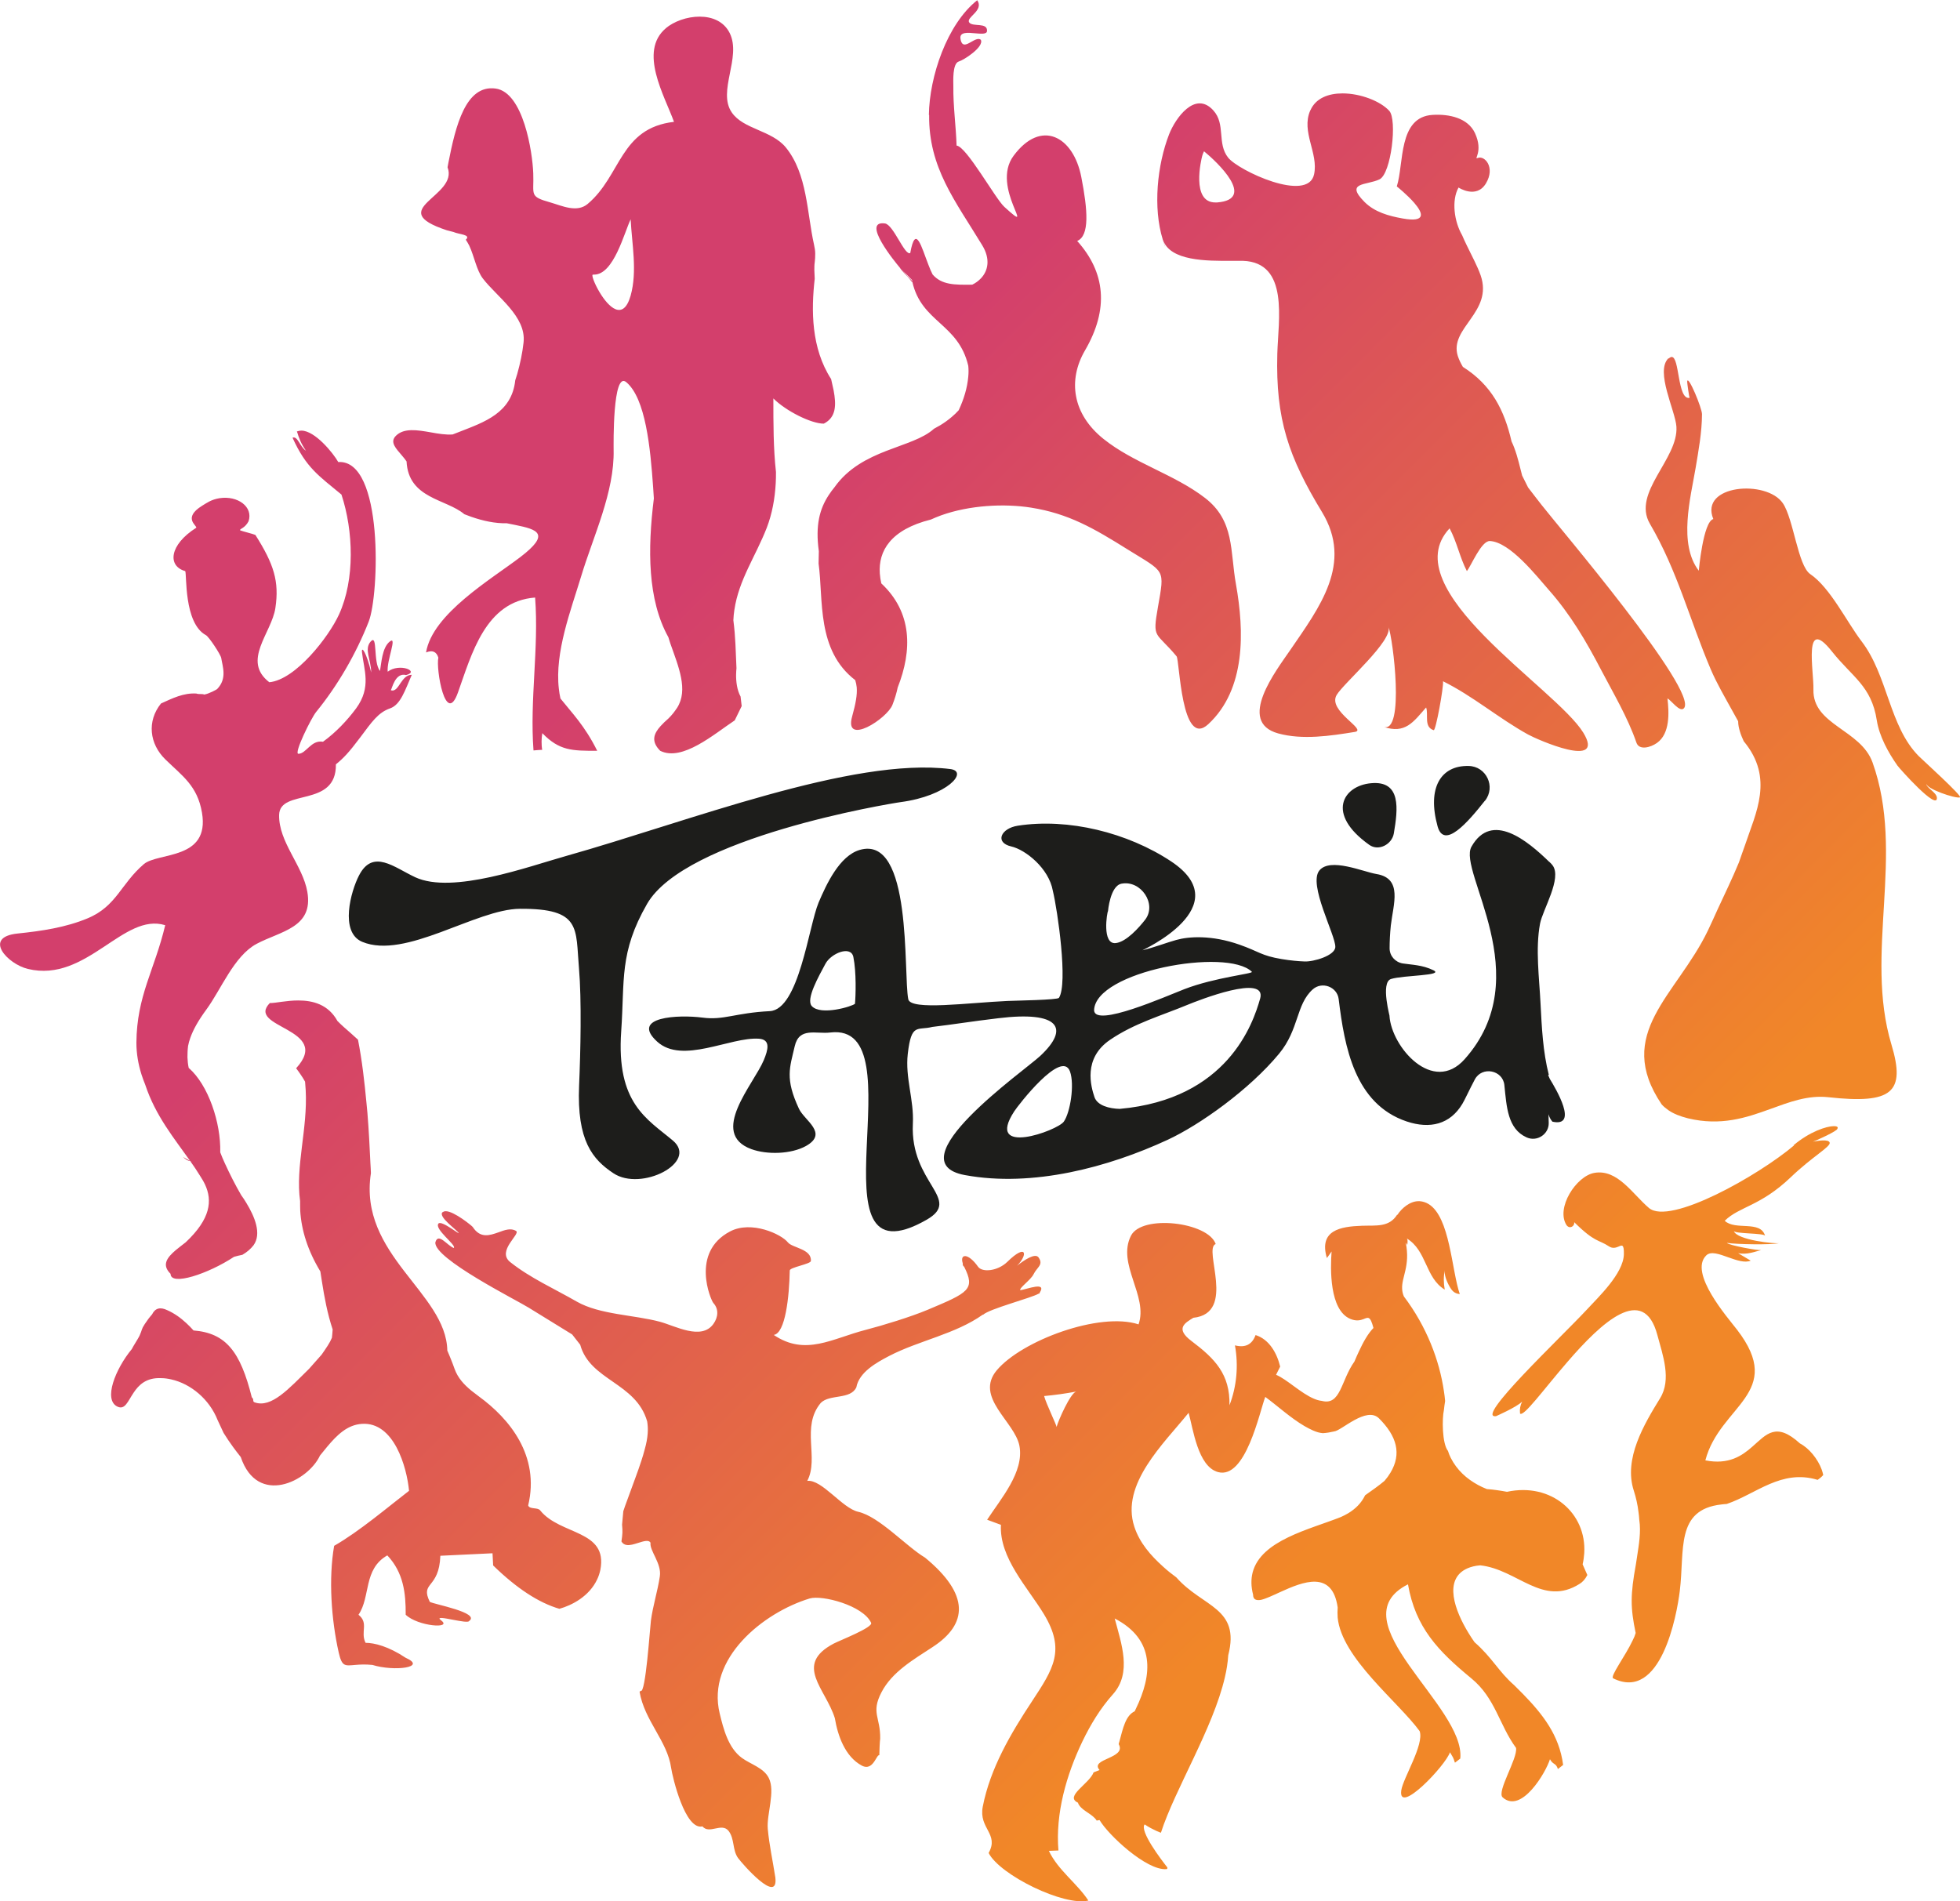
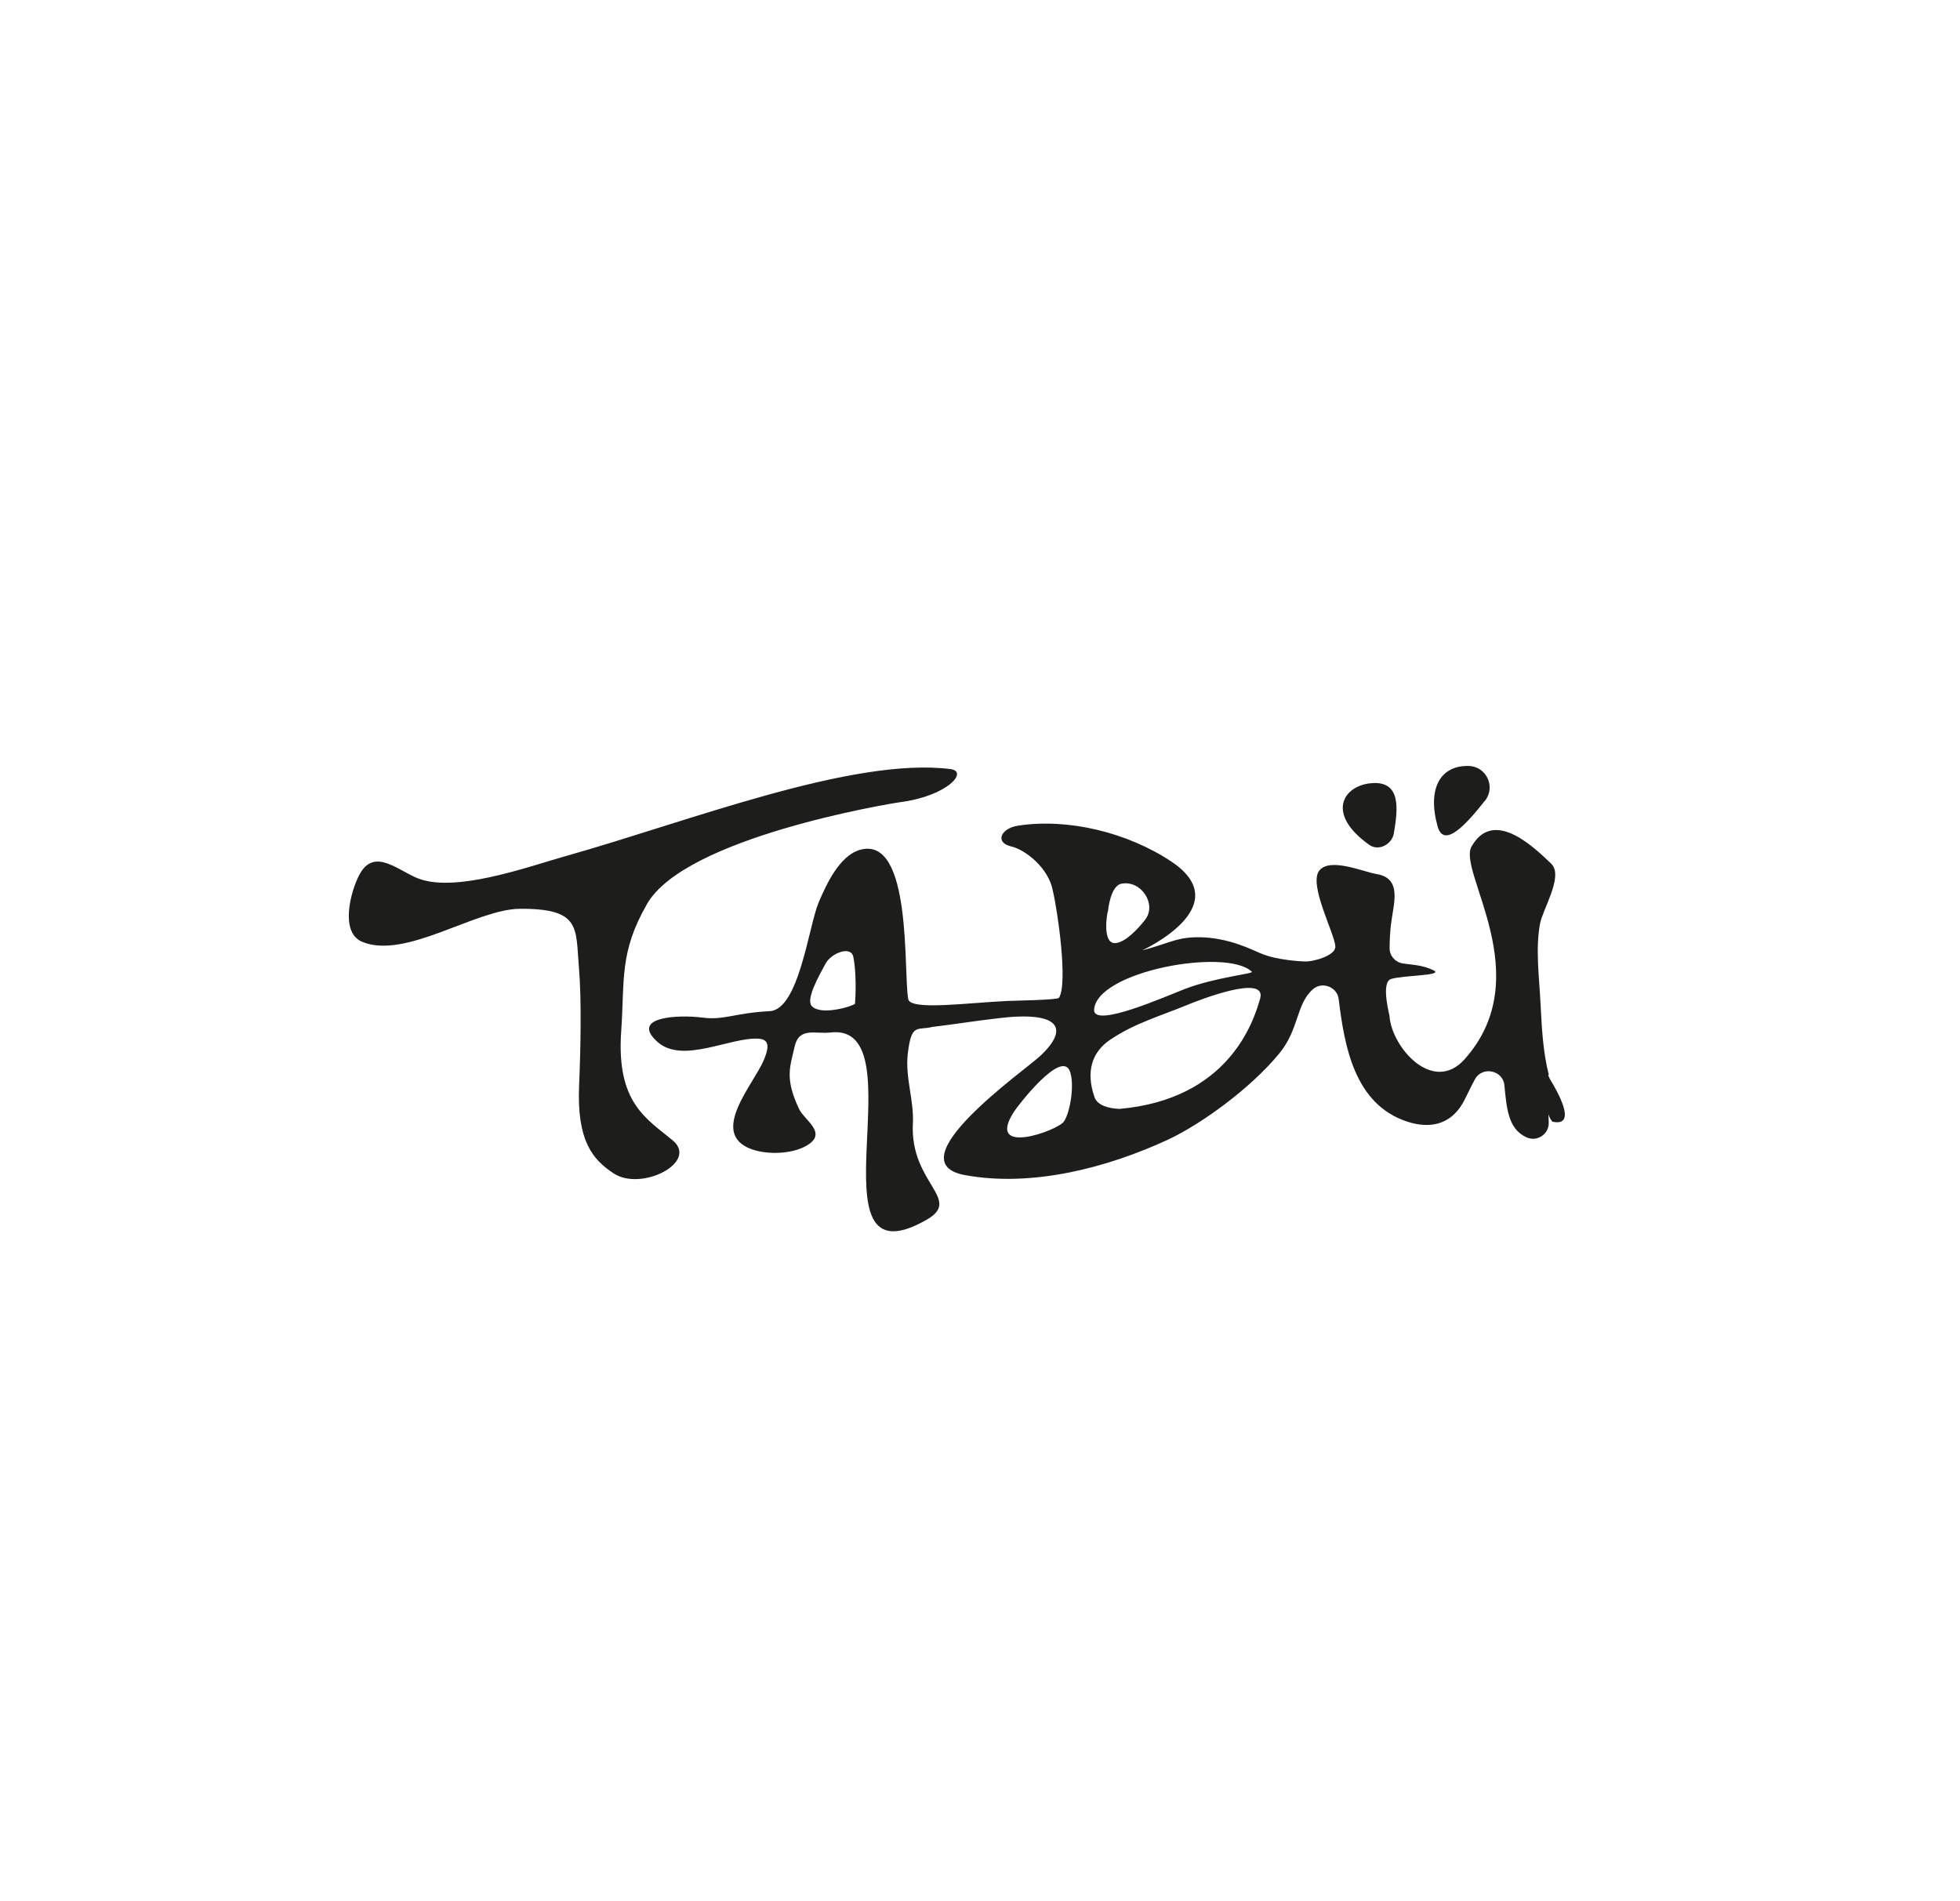
<svg xmlns="http://www.w3.org/2000/svg" id="Ebene_1" data-name="Ebene 1" viewBox="0 0 157.79 153.07">
  <defs>
    <style>      .cls-1 {        fill: url(#Unbenannter_Verlauf_5);      }      .cls-2 {        fill: #1d1d1b;      }    </style>
    <linearGradient id="Unbenannter_Verlauf_5" data-name="Unbenannter Verlauf 5" x1="51.45" y1="50.52" x2="115.77" y2="114.84" gradientUnits="userSpaceOnUse">
      <stop offset="0" stop-color="#d33f6c" />
      <stop offset="1" stop-color="#f18728" />
    </linearGradient>
  </defs>
-   <path class="cls-1" d="M70.78,141.32c0,.1,0,.13,0,0h0M141.82,100.65s.01,0,.02,0c0,0-.01,0-.02,0M35.63,97.59c-.4.37,1.15,1.42,1.3,1.69.03.06-.28-.17-.64-.4-.4-.26-.87-.51-.99-.37-.37.45,1.49,1.76,1.23,1.97-.52-.19-1.25-1.28-1.48-.46-.17,1.3,6.55,4.66,7.52,5.27,1.16.72,2.33,1.43,3.49,2.15.19.24.46.59.65.83.79,2.89,4.49,3.04,5.39,6.17.05.3.07.63.04,1-.03.37-.1.77-.23,1.23-.08.32-.18.64-.28.95-.3.93-.64,1.78-.86,2.41-.18.52-.41,1.08-.59,1.64-.03.3-.07.78-.1,1.08.05.59.04.72-.05,1.36.1.17.24.25.4.28.27.05.61-.06.93-.16.45-.14.86-.28,1.01-.02-.09.65.91,1.66.75,2.71-.18,1.21-.56,2.36-.72,3.58-.07.52-.43,5.94-.82,5.63-.04.03-.05.04-.09.08.39,2.33,2.24,3.97,2.54,6.13.11.74,1.12,5.04,2.52,4.71.28.33.66.25,1.04.17.39-.08.79-.16,1.07.2.49.64.29,1.53.76,2.18.36.49,3.25,3.79,3,1.57-.2-1.31-.49-2.6-.61-3.92-.1-1.2.63-3.01.08-4.1-.41-.82-1.46-1.1-2.16-1.61-1.1-.8-1.49-2.34-1.79-3.58-1.08-4.43,3.5-8.12,7.24-9.26.98-.3,4.3.55,4.95,1.96.17.37-2.51,1.41-3.01,1.67-3.24,1.71-.65,3.62.09,6.01.23,1.38.81,3.08,2.16,3.81.52.28.83-.04,1.04-.36.17-.26.28-.51.38-.47,0-.28.04-1.18.07-1.33.03-1.74-.76-2.07.1-3.73.85-1.65,2.58-2.64,4.12-3.65,2.84-1.85,3-4.23-.61-7.2-1.51-.9-3.69-3.31-5.38-3.69-1.29-.29-2.92-2.62-4.1-2.49.97-1.84-.53-4.35,1.09-6.28.72-.72,2.38-.24,2.86-1.25.22-1.22,1.63-2,2.65-2.53,2.39-1.24,5.34-1.76,7.54-3.33,0,0,0,0,.01.02.5-.48,3.91-1.36,4.47-1.7.04,0,.08,0,.09-.08.6-.93-1.02-.28-1.56-.2-.13-.16.86-.84,1.07-1.29.27-.56.82-.75.4-1.35-.27-.38-1.16.21-1.73.67.9-.92.76-1.83-.79-.31-.76.74-2.01.87-2.35.39-.79-1.12-1.49-1.07-1.23-.27-.02.12.02.21.11.27.92,1.83.36,2.08-2.95,3.47-1.33.56-3.58,1.25-4.97,1.61-2.72.7-4.85,2.14-7.41.41.94-.13,1.25-3.09,1.29-5.19,0-.25,1.68-.52,1.7-.76.08-.98-1.49-1.05-1.85-1.5-.52-.66-2.94-1.79-4.66-.88-3.21,1.69-1.54,5.54-1.34,5.76.45.49.39,1.15,0,1.69-.97,1.34-3.07.15-4.3-.18-2.09-.56-4.85-.57-6.69-1.62-1.77-1.02-3.77-1.91-5.37-3.19-1.11-.89.86-2.26.48-2.5-.42-.26-.91-.08-1.42.11-.71.25-1.46.51-2.07-.43-.05-.08-1.5-1.27-2.17-1.27-.1,0-.18.02-.24.08M118.02,126.14h0M84.06,112.4c.87-.08,1.73-.2,2.58-.36-.47.12-1.45,2.35-1.58,2.85,0,0,0,0,0,0,0,0,0,0,0,0,0,0,0,0,0,0,.01-.13-.85-1.9-1-2.48M112.47,97.81c-.65,1.02-1.69.84-2.82.88-1.75.06-3.49.36-2.83,2.6.13-.18.26-.35.38-.53-.1,1.36-.19,4.72,1.51,5.43.48.2.81.11,1.05.02.38-.15.55-.29.81.71-.46.47-.84,1.17-1.19,1.93-.12.25-.23.51-.34.77-1.1,1.54-1.1,3.57-2.63,3.17-.2-.02-.41-.08-.62-.17-1.06-.44-2.19-1.57-3.06-1.93.11-.22.22-.44.33-.66-.25-1.05-.86-2.19-1.98-2.54-.28.77-.83,1.04-1.66.83.29,1.61.15,3.29-.44,4.82.05-2.49-1.16-3.74-3.06-5.17-1.36-1.02-.49-1.47.15-1.87,3.51-.37.75-5.56,1.8-5.94-.61-1.77-5.94-2.4-6.82-.67-1.16,2.28,1.41,4.86.61,7.14-3.15-1.03-9.4,1.31-11.41,3.69-1.83,2.18,1.45,4.14,1.82,6.09.4,2.1-1.52,4.29-2.6,5.95.37.14.74.27,1.11.41-.14,2.66,2.15,5.03,3.46,7.19,1.76,2.9.75,4.42-.94,6.99-1.73,2.62-3.38,5.42-3.98,8.5-.35,1.78,1.34,2.19.47,3.74.91,1.78,6.08,4.31,8.03,3.83-.94-1.42-2.44-2.44-3.18-4l.77-.03c-.25-2.98.64-6.09,1.93-8.78.65-1.35,1.44-2.66,2.46-3.8,1.54-1.73.68-4.06.14-6.1,3.27,1.7,3.05,4.51,1.69,7.3-.03.06-.05.11-.08.17-.74.35-.94,1.36-1.24,2.46-.02.06-.04.12-.05.19.67,1.16-2.37,1.16-1.54,2.08-.1.04-.2.08-.3.12-.06.02-.12.05-.18.07-.34.92-2.37,1.93-1.26,2.44.02.08.06.15.11.22.32.47,1.08.71,1.4,1.22.11-.02.23-.04.23-.04.71,1.21,3.79,4.08,5.38,3.95.08,0,.11-.1.06-.16-.46-.58-2.24-2.91-1.81-3.44.69.46,1.31.67,1.31.67,1.12-3.49,4.2-8.4,5.15-12.52.14-.59.23-1.16.27-1.77.99-3.85-2.05-3.85-4.18-6.27-.36-.26-.72-.55-1.06-.86-1.02-.92-1.9-1.93-2.32-3.22-1.13-3.43,2.39-6.71,4.37-9.17.36,1.28.74,4.32,2.36,4.77,2.23.62,3.35-4.84,3.81-6.05.96.7,2.03,1.69,3.16,2.35.23.13.45.25.68.35.29.13.55.2.8.22.31-.02.61-.07.9-.14.58-.04,2.61-2.06,3.62-1.05,1.42,1.42,1.84,2.84.92,4.37-.13.22-.29.44-.48.66-.25.21-.5.4-.76.59-.26.19-.53.38-.8.57-.31.64-.78,1.09-1.35,1.44-.19.11-.39.22-.6.31-2.51,1-6.45,1.87-7.11,4.48-.13.52-.13,1.11.04,1.77,0,.39.24.49.64.42.39-.09.94-.35,1.55-.63,1.82-.83,4.19-1.8,4.62,1.24-.02.27-.02.55,0,.82.32,3.26,4.88,6.78,6.6,9.14.38,1.08-1.34,3.79-1.48,4.77-.28,2.05,3.58-2.01,3.92-3.07.27.48.23.32.4.84l.43-.33c.44-4.21-10-11.11-4.21-14.03.61,3.49,2.43,5.37,5.1,7.57,1.94,1.59,2.24,3.75,3.6,5.6.14.86-1.58,3.53-1.08,3.98,1.51,1.37,3.5-2.04,3.81-3.07.26.48.47.27.64.79l.42-.33c-.31-2.41-1.67-4.11-3.25-5.73-.23-.23-.46-.46-.69-.69-1.26-1.1-1.76-2.21-3.19-3.46-.16-.22-.32-.47-.48-.73-1.11-1.81-2.06-4.35-.09-5.22.28-.12.62-.21,1.03-.24,3,.33,5.03,3.37,8,1.49.23-.14.44-.36.62-.71-.13-.29-.26-.58-.38-.86.07-.3.11-.6.13-.9.2-3.22-2.65-5.71-6.22-4.94-.26-.05-.52-.09-.79-.13-.27-.04-.55-.07-.83-.09-.25-.1-.49-.21-.71-.33-.92-.5-1.7-1.2-2.2-2.19-.09-.17-.16-.36-.22-.55-.48-.6-.48-2.62-.33-3.28.03-.26.06-.51.1-.74-.02-.27-.06-.54-.1-.81-.36-2.45-1.37-5.16-3.22-7.61-.09-.21-.13-.4-.14-.6-.06-.96.67-1.85.29-3.73.04.06.08.12.12.18,0,0,.08-.43-.04-.52,1.63.98,1.48,3.17,3.06,4.12-.1-.53-.1-1.05,0-1.57-.05.38.14.9.42,1.38.16.26.34.51.79.55-.08-.24-.16-.52-.23-.83-.56-2.44-.85-6.48-3-6.65-.03,0-.06,0-.09,0-.7,0-1.37.58-1.7,1.1M144.43,92.22h0s0,0,0,0M144.43,92.22h0M144.43,92.22s0,0,0,0c0,0,0,0,0,0M144.43,92.22s0,0,0,0c0,0,0,0,0,0M144.43,92.22c-2.86,2.42-9.99,6.46-11.68,5.04-1.32-1.12-2.52-3.14-4.38-2.83-1.47.24-3.15,2.84-2.25,4.22.26.34.67.06.61-.25,1.69,1.67,1.94,1.38,2.8,1.95.29.19.54.11.74.03.3-.13.48-.25.46.61-.04,1.56-2.08,3.47-2.98,4.45-2.18,2.34-9.08,8.82-7.31,8.58,0,0,1.63-.71,2.1-1.17-.15.29-.21.61-.17.96.29.29,1.89-1.93,3.81-4.15,2.74-3.18,6.14-6.35,7.25-2.16.43,1.6,1.15,3.56.22,5.07-1.29,2.1-2.96,4.88-2.12,7.45.18.56.31,1.14.38,1.74.03.2.05.4.06.6.15,1-.03,2-.18,2.99-.03.2-.06.39-.09.59-.45,2.47-.45,3.48-.02,5.54-.05.18-.13.38-.24.59-.6,1.28-1.85,2.92-1.57,3.06,3.84,1.9,5.12-5.07,5.36-7.02.41-3.3-.37-6.56,3.35-6.98.14-.02.28-.03.43-.04,2.37-.8,4.4-2.83,7.32-1.94.16-.11.31-.23.45-.39-.03-.14-.07-.29-.12-.43-.31-.86-1.03-1.74-1.75-2.11-1.93-1.76-2.69-.75-3.83.25-.84.74-1.9,1.48-3.79,1.11,1.16-4.44,6.48-5.4,2.56-10.51-.76-.99-3.92-4.58-2.49-5.99.37-.37,1.07-.1,1.8.16.65.23,1.31.46,1.78.26-.34-.2-.67-.4-1.01-.6.74.14,1.34-.13,1.86-.25-.3.04-2.6-.38-2.77-.58.79.12,3.58.17,4.22.02-.3.07-3.43-.24-3.66-.98.08.24,2.45.16,2.52.39-.37-1.28-2.4-.4-3.25-1.21,1.18-1.16,2.86-1.16,5.31-3.5,1.73-1.66,3.22-2.46,3.14-2.79-.08-.32-1.06-.13-1.35-.08.24-.07,1.99-.87,1.97-1.04.08-.14-.03-.21-.28-.21-.59,0-1.95.44-3.25,1.54M9.87,83.57s0-.08,0-.13c0,.04,0,.09,0,.13M9.87,81.28c0-.06,0-.17,0-.33,0,.14,0,.26,0,.33M21.74,80.74c-2.03,2.03,5.07,2.03,2.1,5.27.13.17.26.35.38.53.12.18.24.36.34.55.02.23.04.46.05.68.17,3.11-.84,6.15-.45,8.93,0,.26,0,.53.01.79.1,1.58.6,3.19,1.62,4.88.04.25.08.51.12.77.2,1.29.44,2.6.87,3.9-.02.29-.04.52-.06.67-.09.21-.2.42-.33.62-.16.25-.33.5-.5.74-.28.32-.73.83-1.01,1.14-1.63,1.6-3.03,3.18-4.38,2.7-.21-.08-.01-.22-.23-.41-.92-3.68-2.08-5.17-4.69-5.38-.19-.21-.38-.41-.59-.6-.23-.21-.47-.41-.72-.58-.25-.17-.52-.33-.8-.45q-.86-.42-1.23.34c-.2.22-.4.49-.59.78-.29.44-.18.41-.42.94-.08.18-.54.89-.62,1.07-1.32,1.6-2.31,4.08-1.16,4.63.61.29.83-.41,1.3-1.11.41-.62,1.01-1.24,2.23-1.18.27,0,.53.04.8.1,1.58.35,3.08,1.6,3.74,3.28.13.29.35.75.48,1.03.24.39.5.77.76,1.13.2.28.41.54.62.81,1.35,3.99,5.41,1.97,6.38-.12.19-.23.39-.47.58-.71.78-.93,1.62-1.77,2.8-1.84,2.58-.17,3.61,3.48,3.79,5.39-1.68,1.29-4,3.27-6.03,4.43-.46,2.64-.23,5.95.37,8.6.26,1.14.49,1.06,1.33.99.35-.03.79-.06,1.38,0,1.75.54,4.46.21,2.67-.58-1.38-.92-2.52-1.2-3.22-1.2-.44-.87.28-1.58-.57-2.26.99-1.45.37-3.67,2.32-4.78,1.31,1.39,1.49,3.05,1.48,4.78.99.94,3.78,1.15,2.86.46-.44-.33.25-.19.98-.05.59.11,1.21.23,1.27.09.92-.67-2.88-1.35-3.17-1.54-.8-1.64.75-1,.85-3.71,1.48-.07,2.83-.14,4.2-.2.02.39.03.7.05.98q2.83,2.76,5.33,3.49c1.01-.28,2.41-1,3.05-2.38.11-.23.19-.48.25-.75.63-3.25-3.23-2.77-4.85-4.8-.2-.25-.84-.06-.96-.39.96-4.01-1.51-6.99-3.97-8.78-.2-.15-.4-.3-.6-.46-.58-.48-1.09-1.01-1.36-1.77-.09-.25-.18-.5-.28-.74-.1-.24-.19-.48-.3-.72-.08-4.66-7.17-7.7-6.15-14.28-.01-.27-.02-.53-.04-.8-.06-1.33-.13-2.66-.24-4.04-.03-.28-.05-.56-.08-.84-.16-1.69-.35-3.38-.68-5.07-.36-.34-.74-.66-1.11-.99-.18-.17-.37-.33-.54-.51-.75-1.36-2.01-1.66-3.16-1.66-.94,0-1.81.21-2.27.21M9.88,83.41h0M23.9,34.72c.17.56.32.97.73,1.57-.49-.32-.66-1.21-1.08-1.05,1.09,2.42,2.12,3.07,3.94,4.58.96,2.92,1.1,6.82-.2,9.66-.82,1.79-3.49,5.25-5.61,5.45-2.24-1.73.19-3.96.49-5.98.32-2.14-.12-3.53-1.61-5.88-.19-.09-1.06-.29-1.24-.38,0-.14.39-.15.69-.72.39-1.17-.88-2.08-2.33-1.86-.69.11-1.06.4-1.41.61-1.59.99-.4,1.59-.47,1.77-2.18,1.38-2.33,3.09-.89,3.49.14.22-.13,4.19,1.67,5.16.24.13,1.18,1.55,1.23,1.84.11.7.49,1.65-.33,2.5-.03.03-.65.38-1.04.44-.09-.04-.2-.04-.31-.04-.11,0-.22,0-.31-.04-1.05-.07-1.95.39-2.86.8-1.15,1.43-.93,3.26.36,4.51,1.36,1.33,2.57,2.11,2.94,4.28.65,3.84-3.55,3.17-4.69,4.15-1.85,1.59-2.18,3.37-4.5,4.35-1.79.75-3.73,1.03-5.65,1.23-2.83.29-.81,2.46.82,2.85,2.39.58,4.32-.59,6.08-1.75,1.73-1.14,3.29-2.29,4.98-1.77-.86,3.62-2.29,5.67-2.32,9.46h0v.03-.03c0,.88.15,1.73.41,2.56.09.28.19.55.3.82.83,2.52,2.35,4.34,3.61,6.13-.25-.13-.43-.23-.56-.31.19.2.38.31.58.34,0,0-.01-.02-.02-.03.04.02.06.03.1.05-.03,0-.05-.02-.08-.02.27.38.53.76.76,1.14.16.25.31.49.43.75.59,1.28.46,2.74-1.56,4.64-.28.22-.56.43-.8.63-.73.62-1.14,1.2-.42,1.91,0,1.01,3.04,0,5.11-1.37.22-.06.44-.12.67-.16.19-.11.36-.23.51-.36.15-.13.28-.27.39-.41.67-.93.09-2.31-.58-3.41-.13-.22-.27-.43-.41-.62-.49-.84-.92-1.7-1.32-2.57-.13-.29-.26-.58-.37-.88.06-2.38-.96-5.43-2.54-6.8-.06-.28-.09-.56-.1-.86,0-.29.01-.6.05-.91.04-.21.1-.43.18-.65.24-.68.66-1.42,1.3-2.29,1.17-1.59,2.22-4.31,4.04-5.28,1.94-1.03,4.59-1.3,4.08-4.19-.37-2.13-2.32-4.01-2.27-6.19.05-2.16,4.62-.53,4.57-4.07.6-.49,1.03-.93,1.96-2.17.93-1.24,1.43-2,2.41-2.34.84-.3,1.19-1.44,1.74-2.7-.41,0-.66.31-.88.63-.25.37-.46.74-.81.61.1-.1.34-1.45,1.23-1.22,1.13-.29-.52-1-1.48-.27-.09-.91.8-2.92.17-2.43-.63.49-.68,1.79-.79,2.37-.57-.69-.17-3-.74-2.38-.57.62.03,1.49.03,2.5-.36-1.57-.8-2.19-.74-1.63.15,1.42.78,2.81-.47,4.52-.71.96-1.64,1.95-2.67,2.69-.96-.17-1.35.97-1.98.97-.39,0,1.03-2.88,1.43-3.37,1.73-2.12,3.22-4.69,4.23-7.27.85-2.16,1.22-13.08-2.45-12.85-.4-.71-1.87-2.53-2.97-2.53-.11,0-.22.02-.33.06M134.32,28.84c-1.09,1.06.55,4.21.64,5.51.17,2.6-3.59,5.31-2.14,7.81,2.23,3.81,3.19,7.7,4.9,11.72.49,1.15,1.14,2.25,1.75,3.36.16.28.31.56.46.83,0,.28.06.55.14.82.08.27.19.53.31.79,2.47,2.97.96,5.78.1,8.37-.13.38-.36,1-.49,1.39-.54,1.31-1.16,2.58-1.71,3.77-.13.28-.26.57-.39.86-.13.29-.26.57-.4.86-2.52,5.23-7.59,8.27-3.71,14,.16.17.34.32.54.46.41.28.93.49,1.57.65,2.65.64,4.7-.05,6.6-.74,1.57-.57,3.05-1.14,4.7-.96,5.15.57,6.24-.39,5.08-4.24-2.21-7.35,1.13-15.3-1.52-22.71-.96-2.67-4.84-3.01-4.76-5.88.04-1.47-.85-6,1.48-3.07,1.64,2.07,3.19,2.78,3.62,5.55.2,1.29.93,2.61,1.67,3.66.14.2,3.23,3.68,3.17,2.58-.02-.44-.9-.82-.86-1.16-.05.43,2.36,1.25,2.72,1.13.23-.08-3.01-3.01-3.32-3.32-2.39-2.41-2.48-6.47-4.6-9.24-1.2-1.57-2.52-4.32-4.14-5.42-.99-.68-1.34-4.43-2.2-5.7-1.31-1.93-6.74-1.5-5.6,1.27-.82.21-1.17,4.16-1.17,4.16-1.66-2.16-.66-5.88-.26-8.24.24-1.43.51-2.89.52-4.36,0-.49-1.1-3.14-1.19-2.66-.02.13.17,1.35.19,1.34-.51.1-.7-.77-.86-1.64-.15-.82-.26-1.65-.58-1.65-.07,0-.15.04-.24.13M72.47,21.57s0,0,0-.01c0,0,0,0-.01-.02,0,0,.02.02.02.03M93.79,19.85s0-.01,0-.02c0,0,0,.01,0,.02M93.78,19.8c.02.05.03.11.05.16-.02-.08-.05-.16-.08-.24,0,.03.02.06.02.08M96.79,12.54s.03-.14.14-.36c1.03.84,4.26,3.87,1.05,4.12-.05,0-.09,0-.14,0-1.96,0-1.14-3.45-1.05-3.77M105.48,8.9c-.75,1.72.68,3.43.31,5.14-.5,2.32-6.1-.31-6.92-1.35-.91-1.15-.18-2.69-1.19-3.8-1.47-1.63-3.06.64-3.56,1.92-.96,2.47-1.31,5.91-.51,8.48,0,0,0,0,0,0,.1.32.15.48.17.54,0,0,0-.02,0-.03-.05-.17-.11-.34-.16-.51.55,1.74,3.55,1.72,5.47,1.71.37,0,.7,0,.97,0,3.74.13,2.84,4.78,2.77,7.5-.14,5.26.91,8.3,3.6,12.73,2.51,4.14-.2,7.66-2.56,11.11-1.1,1.61-4.35,5.78-.97,6.71,1.96.54,4.2.2,6.17-.12,1.05-.17-2.23-1.69-1.46-2.98.59-.98,4.6-4.41,4.16-5.51.38.97,1.33,8.66-.39,8.08,1.74.59,2.39-.37,3.43-1.56.21.57-.21,1.57.61,1.83.17.06.82-3.54.75-3.94,2.39,1.18,4.51,3,6.85,4.29.72.4,6.27,2.85,4.45-.14-2.21-3.62-15.35-11.56-10.77-16.46.59,1.1.82,2.34,1.39,3.44.34-.4,1.16-2.46,1.86-2.42,1.63.09,3.75,2.82,4.73,3.93,1.75,1.98,3.01,4.13,4.22,6.45.99,1.89,2.14,3.82,2.84,5.85.22.65,1.14.39,1.65.03,1.07-.75.98-2.46.85-3.58.25.08,1,1.17,1.33.78,1.19-1.38-10.19-14.72-11.46-16.36-.36-.47-.73-.93-1.09-1.41-.13-.27-.35-.69-.48-.96-.19-.71-.34-1.46-.64-2.25-.06-.16-.13-.33-.21-.49-.58-2.51-1.59-4.54-3.92-6.01-.08-.14-.16-.28-.23-.43-.07-.15-.13-.3-.18-.45-.71-2.27,2.87-3.51,1.84-6.49-.25-.72-.69-1.53-1.1-2.38-.14-.28-.27-.57-.39-.85-.64-1.1-.87-2.8-.29-3.84,0,0,1.44.95,2.21-.34.77-1.29-.11-2.27-.67-2.04-.36.15.48-.5-.22-2.01-.57-1.21-2.06-1.54-3.4-1.46-2.8.16-2.3,3.93-2.89,5.76,0,0,.84.67,1.41,1.33.69.8,1,1.6-.94,1.25-1.12-.2-2.25-.51-3.07-1.33-1.61-1.62.17-1.32,1.21-1.82.94-.46,1.44-4.81.78-5.52-.73-.79-2.33-1.4-3.76-1.4-1.13,0-2.15.38-2.58,1.35M50.77,17.64c.1,2.01.55,4.19,0,6.16-.6,2.1-1.79.92-2.5-.27-.43-.72-.69-1.44-.53-1.42q.47.04,0,0s.06,0,.09,0c1.59,0,2.43-3.41,2.95-4.47M53.61,2.27c-2.23,1.87-.1,5.46.65,7.54-4.37.51-4.23,4.32-6.95,6.61-.87.73-2.06.15-3-.12-1.75-.49-1.31-.61-1.38-2.34-.06-1.72-.8-6.53-3.03-6.83-2.41-.33-3.22,3-3.8,5.96-.03.13-.05.26-.07.38.92,2.36-5.17,3.38-.06,5.07.19.05.37.09.54.14.43.2,1.45.2.99.62.1.15.19.31.28.48.4.86.58,1.97,1.09,2.64,1.12,1.47,3.51,3.05,3.28,5.15-.09.83-.27,1.69-.51,2.54-.05.17-.1.34-.16.51-.28,2.64-2.51,3.37-4.5,4.15-.18.07-.36.14-.54.21-.55.04-1.16-.06-1.76-.17-1.09-.19-2.16-.37-2.81.28-.51.51,0,1.01.5,1.6.13.15.25.3.36.46.15,3.01,3.19,3.01,4.65,4.25.19.07.37.14.56.21.95.33,1.91.54,2.86.52.24.05.48.09.7.14,1.77.36,2.86.7.38,2.59-2.32,1.77-7.07,4.56-7.58,7.67.52-.21.84-.06.99.42-.21.91.59,5.59,1.58,2.8,1.1-3.07,2.2-7.34,6.21-7.64.31,4.11-.44,8.21-.13,12.31.23-.02.47-.04.7-.05-.04-.22-.05-.45-.05-.67,0-.22.02-.44.06-.67,1.38,1.42,2.39,1.42,4.42,1.42-1.01-2.03-2.03-3.04-2.96-4.21-.06-.26-.1-.52-.13-.79-.34-2.94.97-6.32,1.79-9.03.97-3.23,2.7-6.79,2.62-10.21,0-.39-.09-6.37,1.02-5.44,1.56,1.31,1.94,5.31,2.16,8.45.02.31.04.62.06.91-.51,4.1-.51,8.16,1.17,11.18.05.18.11.35.17.54.64,1.82,1.45,3.7.53,5.14-.09.14-.2.28-.31.43-.12.14-.24.29-.39.43-.23.2-.45.41-.63.61-.55.61-.79,1.23-.03,1.99,1.78.89,4.34-1.35,6-2.45.18-.37.38-.78.56-1.15-.03-.26-.06-.51-.09-.77-.29-.52-.37-1.22-.36-1.78,0-.19.02-.36.03-.5-.07-1.45-.07-2.46-.25-3.86.01-.29.04-.56.08-.83.36-2.44,1.71-4.31,2.61-6.62.44-1.15.65-2.35.72-3.57.02-.31.02-.61.02-.92-.21-1.87-.21-3.9-.21-5.92,1.01,1.01,3.04,2.03,4.06,2.03,1.01-.51,1.01-1.52.79-2.69-.06-.29-.13-.59-.2-.9-1.61-2.5-1.61-5.54-1.32-8.08-.01-.23-.02-.46-.03-.68,0-.22,0-.44.03-.64.03-.22.04-.45.04-.69,0-.24-.04-.49-.1-.75-.57-2.55-.53-5.67-2.26-7.8-1.14-1.4-3.43-1.46-4.36-2.83-1.17-1.71.8-4.41-.16-6.38-.47-.95-1.42-1.33-2.43-1.33s-2.07.38-2.74.95M72.92,22.07c-.19-.21-.37-.42-.45-.51.15.17.3.33.47.49.16.17.33.33.49.5,0,.03.02.06.03.1-.06-.07-.21-.22-.37-.38-.06-.07-.11-.13-.17-.2M74.8,9.24c-.05,4.26,2.1,6.92,4.27,10.5.68,1.11.48,2.06-.1,2.67-.2.21-.43.38-.7.51-1.44.02-2.46.02-3.19-.82-.11-.21-.22-.47-.33-.76-.56-1.42-1.04-3.37-1.47-.97-.45.25-1.35-2.29-2.04-2.38-1.95-.26.86,3.16,1.21,3.57,0,0,0,0,0,.01.1.16.38.46.62.71.13.15.25.29.32.39.03.02.04.03.06.03.74,3.27,3.7,3.33,4.5,6.75.03.29.03.58,0,.88-.08.9-.35,1.8-.77,2.7-.17.19-.36.37-.55.53-.29.25-.61.48-.94.68-.17.1-.33.19-.5.28-1.74,1.59-5.8,1.59-8.01,4.71-.17.21-.33.42-.47.64-.72,1.1-1.08,2.41-.79,4.51,0,.33-.02.66-.02.99.4,2.91-.19,6.97,2.95,9.39.06.19.1.38.12.58.05.6-.08,1.3-.37,2.35-.67,2.41,2.82.18,3.25-.95.09-.23.17-.46.24-.69.07-.23.13-.46.18-.7,1.18-3,1.18-6.04-1.32-8.38-.06-.26-.1-.52-.12-.79-.13-1.82.87-3.54,4.11-4.35.27-.12.55-.24.83-.34,2.29-.82,5.08-.96,7.23-.62,3.04.48,5.08,1.68,7.77,3.36,3.05,1.9,3,1.51,2.45,4.65-.46,2.62-.19,1.93,1.5,3.96.25.3.37,7.5,2.56,5.46,3.02-2.81,2.9-7.46,2.22-11.27-.48-2.66-.09-5.09-2.49-6.94-2.46-1.9-5.74-2.8-8.17-4.75-2.5-2-2.89-4.73-1.49-7.13,1.95-3.35,1.63-6.29-.63-8.81,1.01-.42.85-2.49.33-5.15-.64-3.29-3.24-4.69-5.45-1.71-1.91,2.57,2.05,6.65-.74,4.12-.73-.66-3.05-4.87-3.85-4.94-.05-1.59-.28-3.18-.26-4.76,0-.39-.09-1.85.44-2.01.4-.11,2.06-1.18,1.77-1.75-.19-.15-.47,0-.75.16-.4.23-.79.46-.89-.27-.06-.52.58-.47,1.18-.41.49.04.94.09.96-.18.05-.73-1.15-.31-1.43-.69-.3-.42,1.22-.95.64-1.79-2.43,1.92-3.85,6.15-3.89,9.24" />
  <path class="cls-2" d="M124.69,86.55c-.48-1.87-.57-3.84-.67-5.76-.1-2.06-.42-4.38-.04-6.42.21-1.12,1.79-3.66,1.01-4.7l-.11-.13s0,0,0,0c-.13-.13-.17-.17-.16-.15-1.75-1.7-4.63-4.1-6.26-1.22-1.13,2,5.4,10.45-.55,17.11-2.55,2.86-5.88-.97-6.05-3.48.1.27-.77-2.71.13-2.98,1.01-.31,4.3-.26,3.41-.7-.89-.44-1.78-.44-2.47-.55-.61-.1-1.06-.61-1.06-1.22,0-.53.03-1.2.1-1.85.2-1.72.97-3.78-1.16-4.13-1.05-.17-3.71-1.35-4.59-.29-.93,1.12,1.3,5.2,1.28,6.16-.01.7-1.77,1.21-2.49,1.17-.49-.02-1.09-.07-1.82-.19-1.67-.28-1.81-.6-3.4-1.16-2.27-.8-4.11-.66-5.1-.38-.7.19-1.77.6-2.72.83-.07.02,7.77-3.52,2.32-7.15-3.51-2.33-8.3-3.51-12.35-2.88-1.37.21-1.88,1.36-.53,1.67,1.14.26,3.03,1.75,3.35,3.58.38,1.56,1.23,7.47.49,8.61-.11.17-3.45.22-4.14.25-3.15.14-7.8.79-7.99-.14-.41-2.07.36-13.27-3.91-12.02-1.63.48-2.68,2.76-3.31,4.24-.8,1.91-1.58,8.62-3.93,8.74-2.79.14-3.7.75-5.42.52-1.94-.25-5.84-.07-3.65,1.93,2.03,1.86,5.89-.39,8.2-.23.96.07.73.9.39,1.72-.8,1.93-4.46,5.9-1,7.17,1.26.46,3.2.41,4.39-.25,1.84-1.03-.12-2.05-.56-3-1.14-2.44-.74-3.31-.34-5.04.36-1.56,1.71-.96,2.86-1.1,7.27-.88-2.04,20.66,7.75,15.08,2.93-1.67-1.34-2.92-1.1-7.74.1-1.92-.63-3.69-.41-5.62.29-2.52.76-1.86,1.98-2.17,1.71-.2,3.04-.43,5.31-.7,4.91-.6,5.78.79,3.37,3.04-1.31,1.22-11.77,8.54-6.06,9.59,5.47,1.01,11.57-.64,16.32-2.84,2.59-1.2,6.58-4.04,8.97-6.93,1.63-1.97,1.35-3.96,2.71-5.18.75-.67,1.97-.21,2.09.78.47,3.86,1.29,8.44,5.47,9.85,1.88.63,3.5.24,4.49-1.42.19-.31.56-1.13,1-1.96.58-1.09,2.26-.76,2.38.46.18,1.75.26,3.51,1.78,4.2.84.39,1.81-.25,1.79-1.16l-.02-.7c.06.21.16.42.32.6,2.12.46.28-2.64-.21-3.44-.05-.11-.09-.21-.14-.32ZM106.88,73.89s-.04-.24,0,0h0ZM68.84,80.81c-.22.22-2.77.99-3.49.19-.49-.55.56-2.39,1.1-3.4.46-.86,2.06-1.5,2.25-.55.25,1.23.19,3.12.13,3.76ZM89.2,73.36s.17-2.03,1.08-2.21c1.57-.31,2.88,1.64,1.91,2.9-.49.63-1.5,1.77-2.35,1.88-1.16.15-.71-2.52-.64-2.57ZM88.08,81.34c.09-3.14,10.69-5.06,12.7-3.1.16.16-2.94.44-5.43,1.4-1.5.58-7.2,3.11-7.27,1.71.08-2.67,0,.07,0,0ZM85.64,90.31c-.52.73-6.38,2.84-3.99-.83.3-.47,3.83-5.05,4.49-3.21.38,1.06.02,3.31-.5,4.04ZM101.45,80.39c-.57,2.04-2.64,8.11-11.31,8.89-.84-.02-1.8-.27-2.03-.95-.28-.84-.95-3.12,1.27-4.62,1.96-1.33,4.08-1.92,6.25-2.82.83-.34,6.38-2.53,5.82-.49ZM110.23,68.02c.75.54,1.83-.03,1.98-.92.33-1.94.62-4.27-1.84-4.04-2.23.2-3.67,2.45-.14,4.96ZM119.55,64.47c.88-1.11.12-2.77-1.32-2.8-2.24-.05-3.35,1.76-2.5,4.85.52,1.92,2.46-.34,3.81-2.05ZM50.01,83.03c.29-4.13-.17-6.33,2.08-10.25,3.07-5.35,19.42-8.06,20.42-8.2,3.77-.5,5.49-2.47,4-2.66-7.9-.99-21.14,4.24-30.91,6.99-3.07.86-9.17,3.11-12.17,1.72-1.7-.79-3.41-2.32-4.53-.14-.65,1.25-1.58,4.57.26,5.34,3.48,1.45,9.15-2.64,12.7-2.66,4.96-.03,4.47,1.56,4.75,4.78.22,2.58.13,6.66.01,9.46-.19,4.44,1.09,5.94,2.76,7.05,2.24,1.5,6.87-.88,4.79-2.63-2.08-1.75-4.57-2.99-4.16-8.8Z" />
</svg>